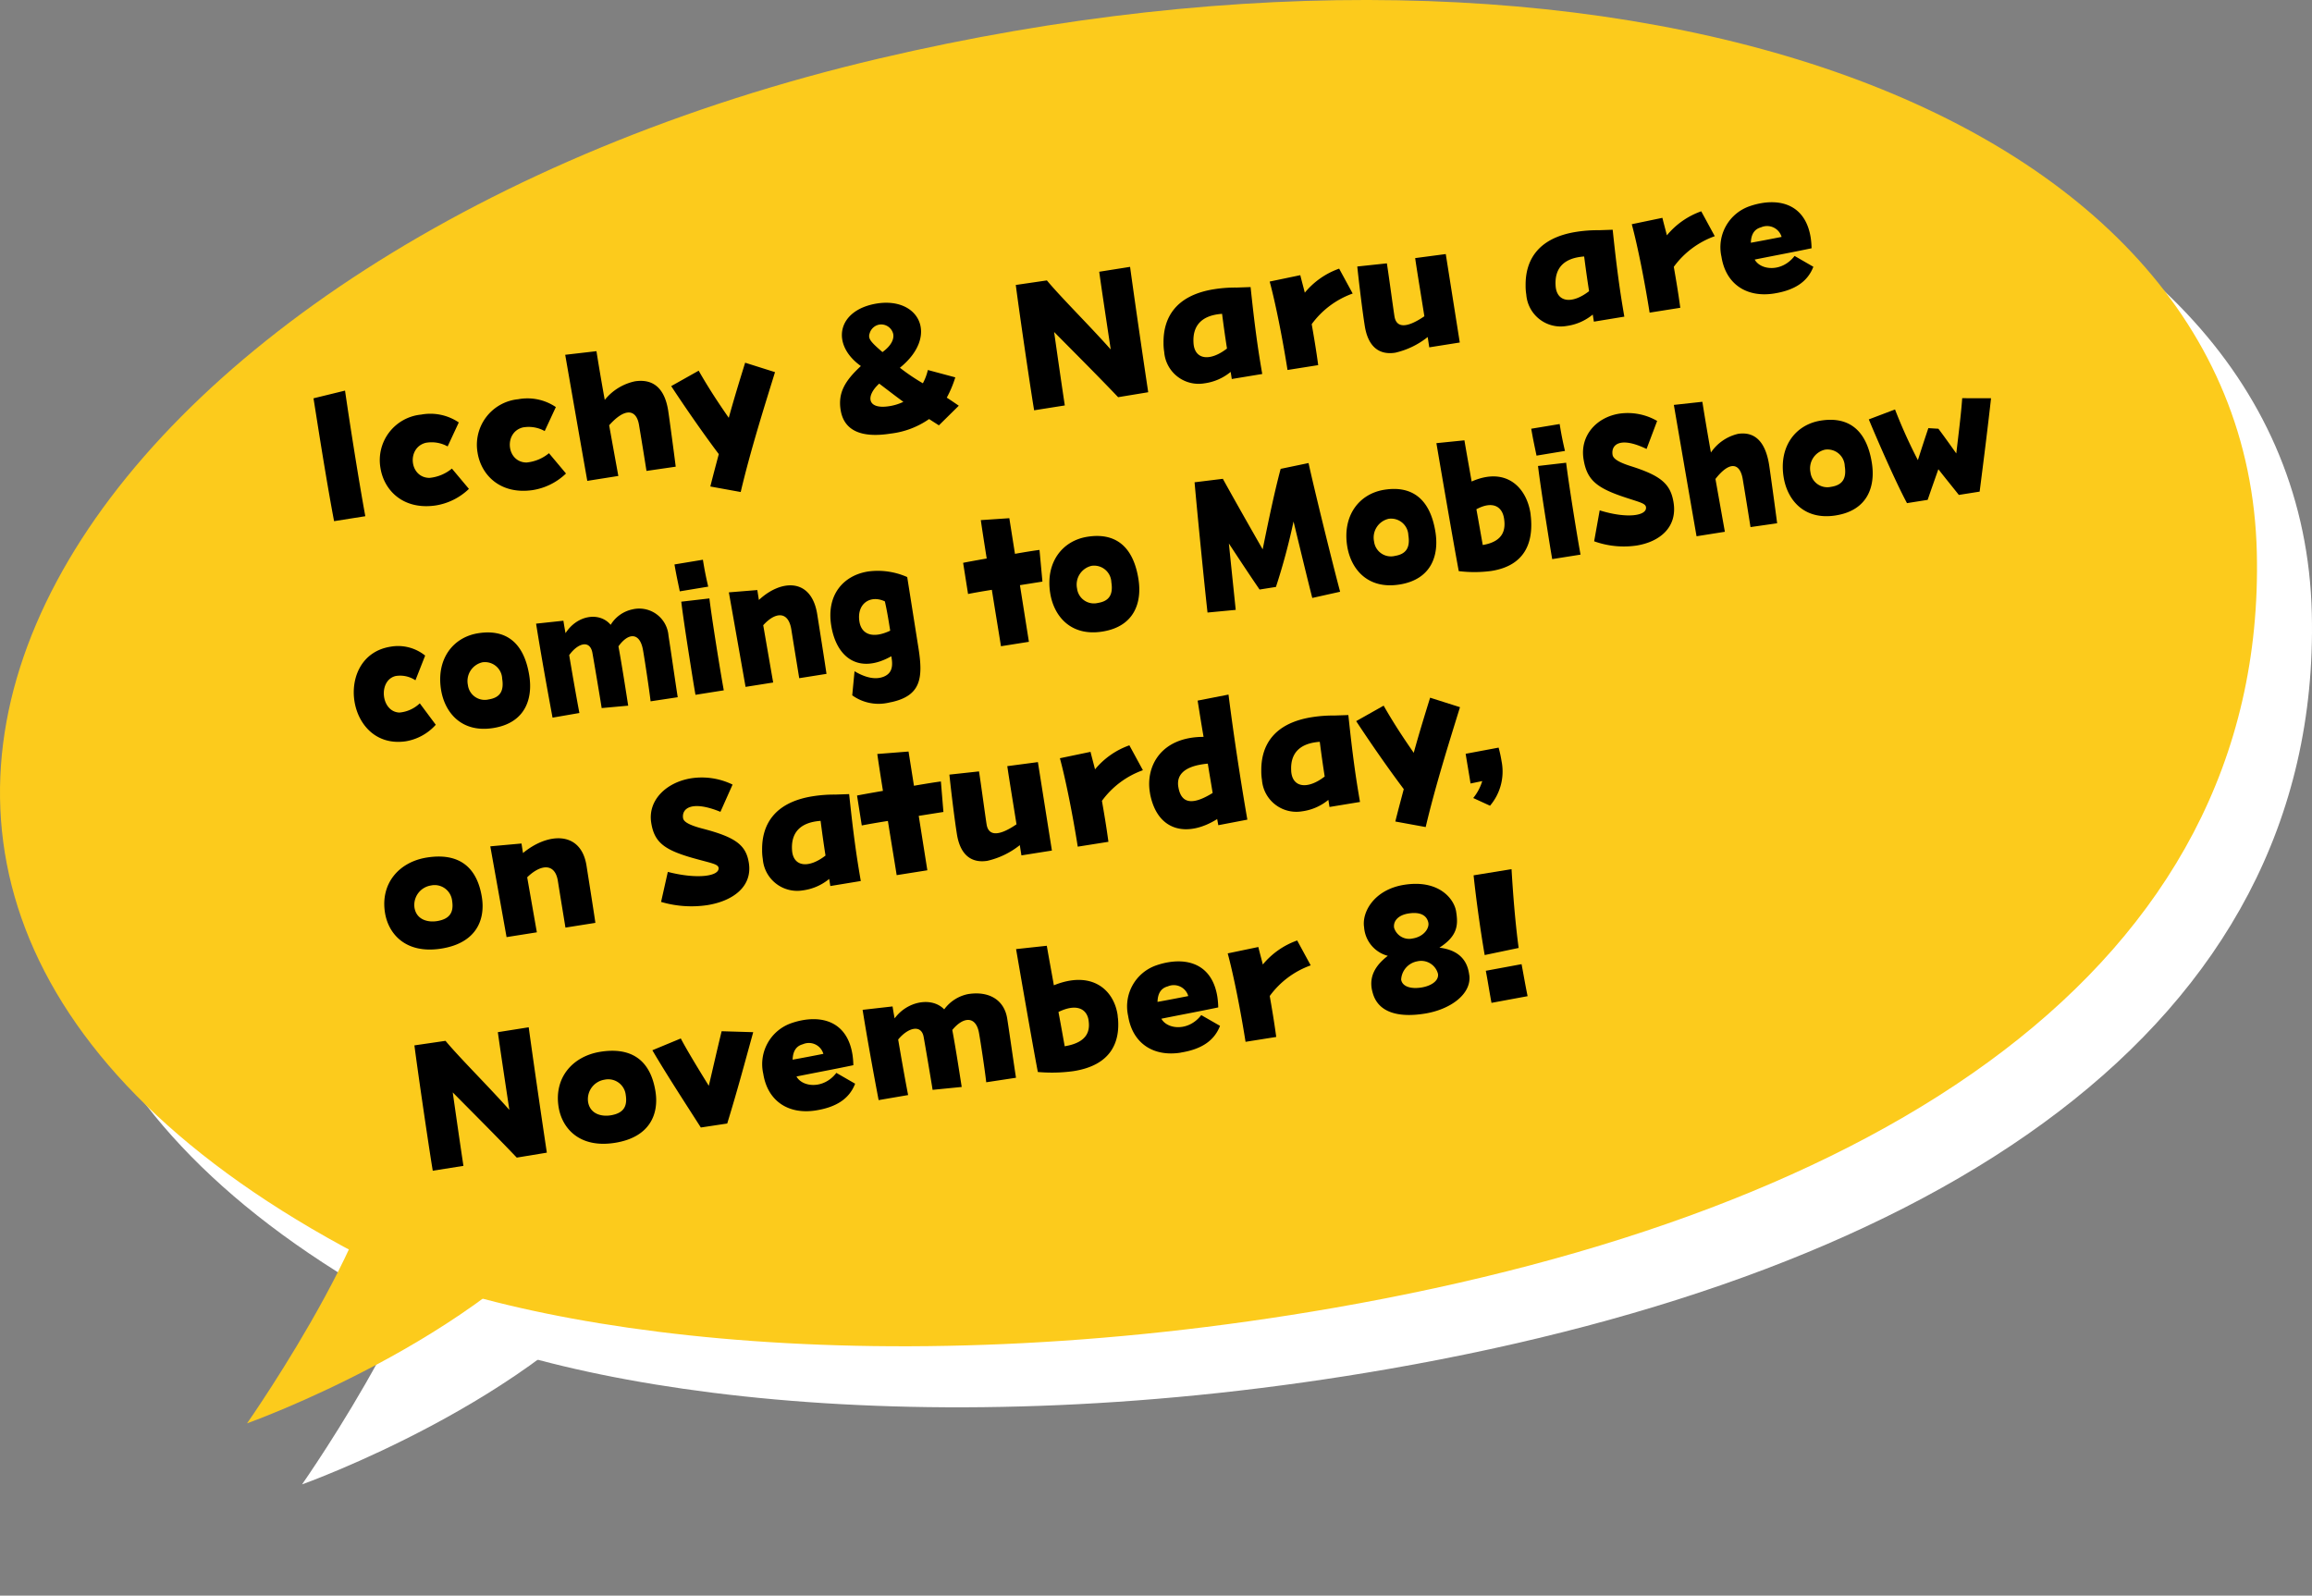
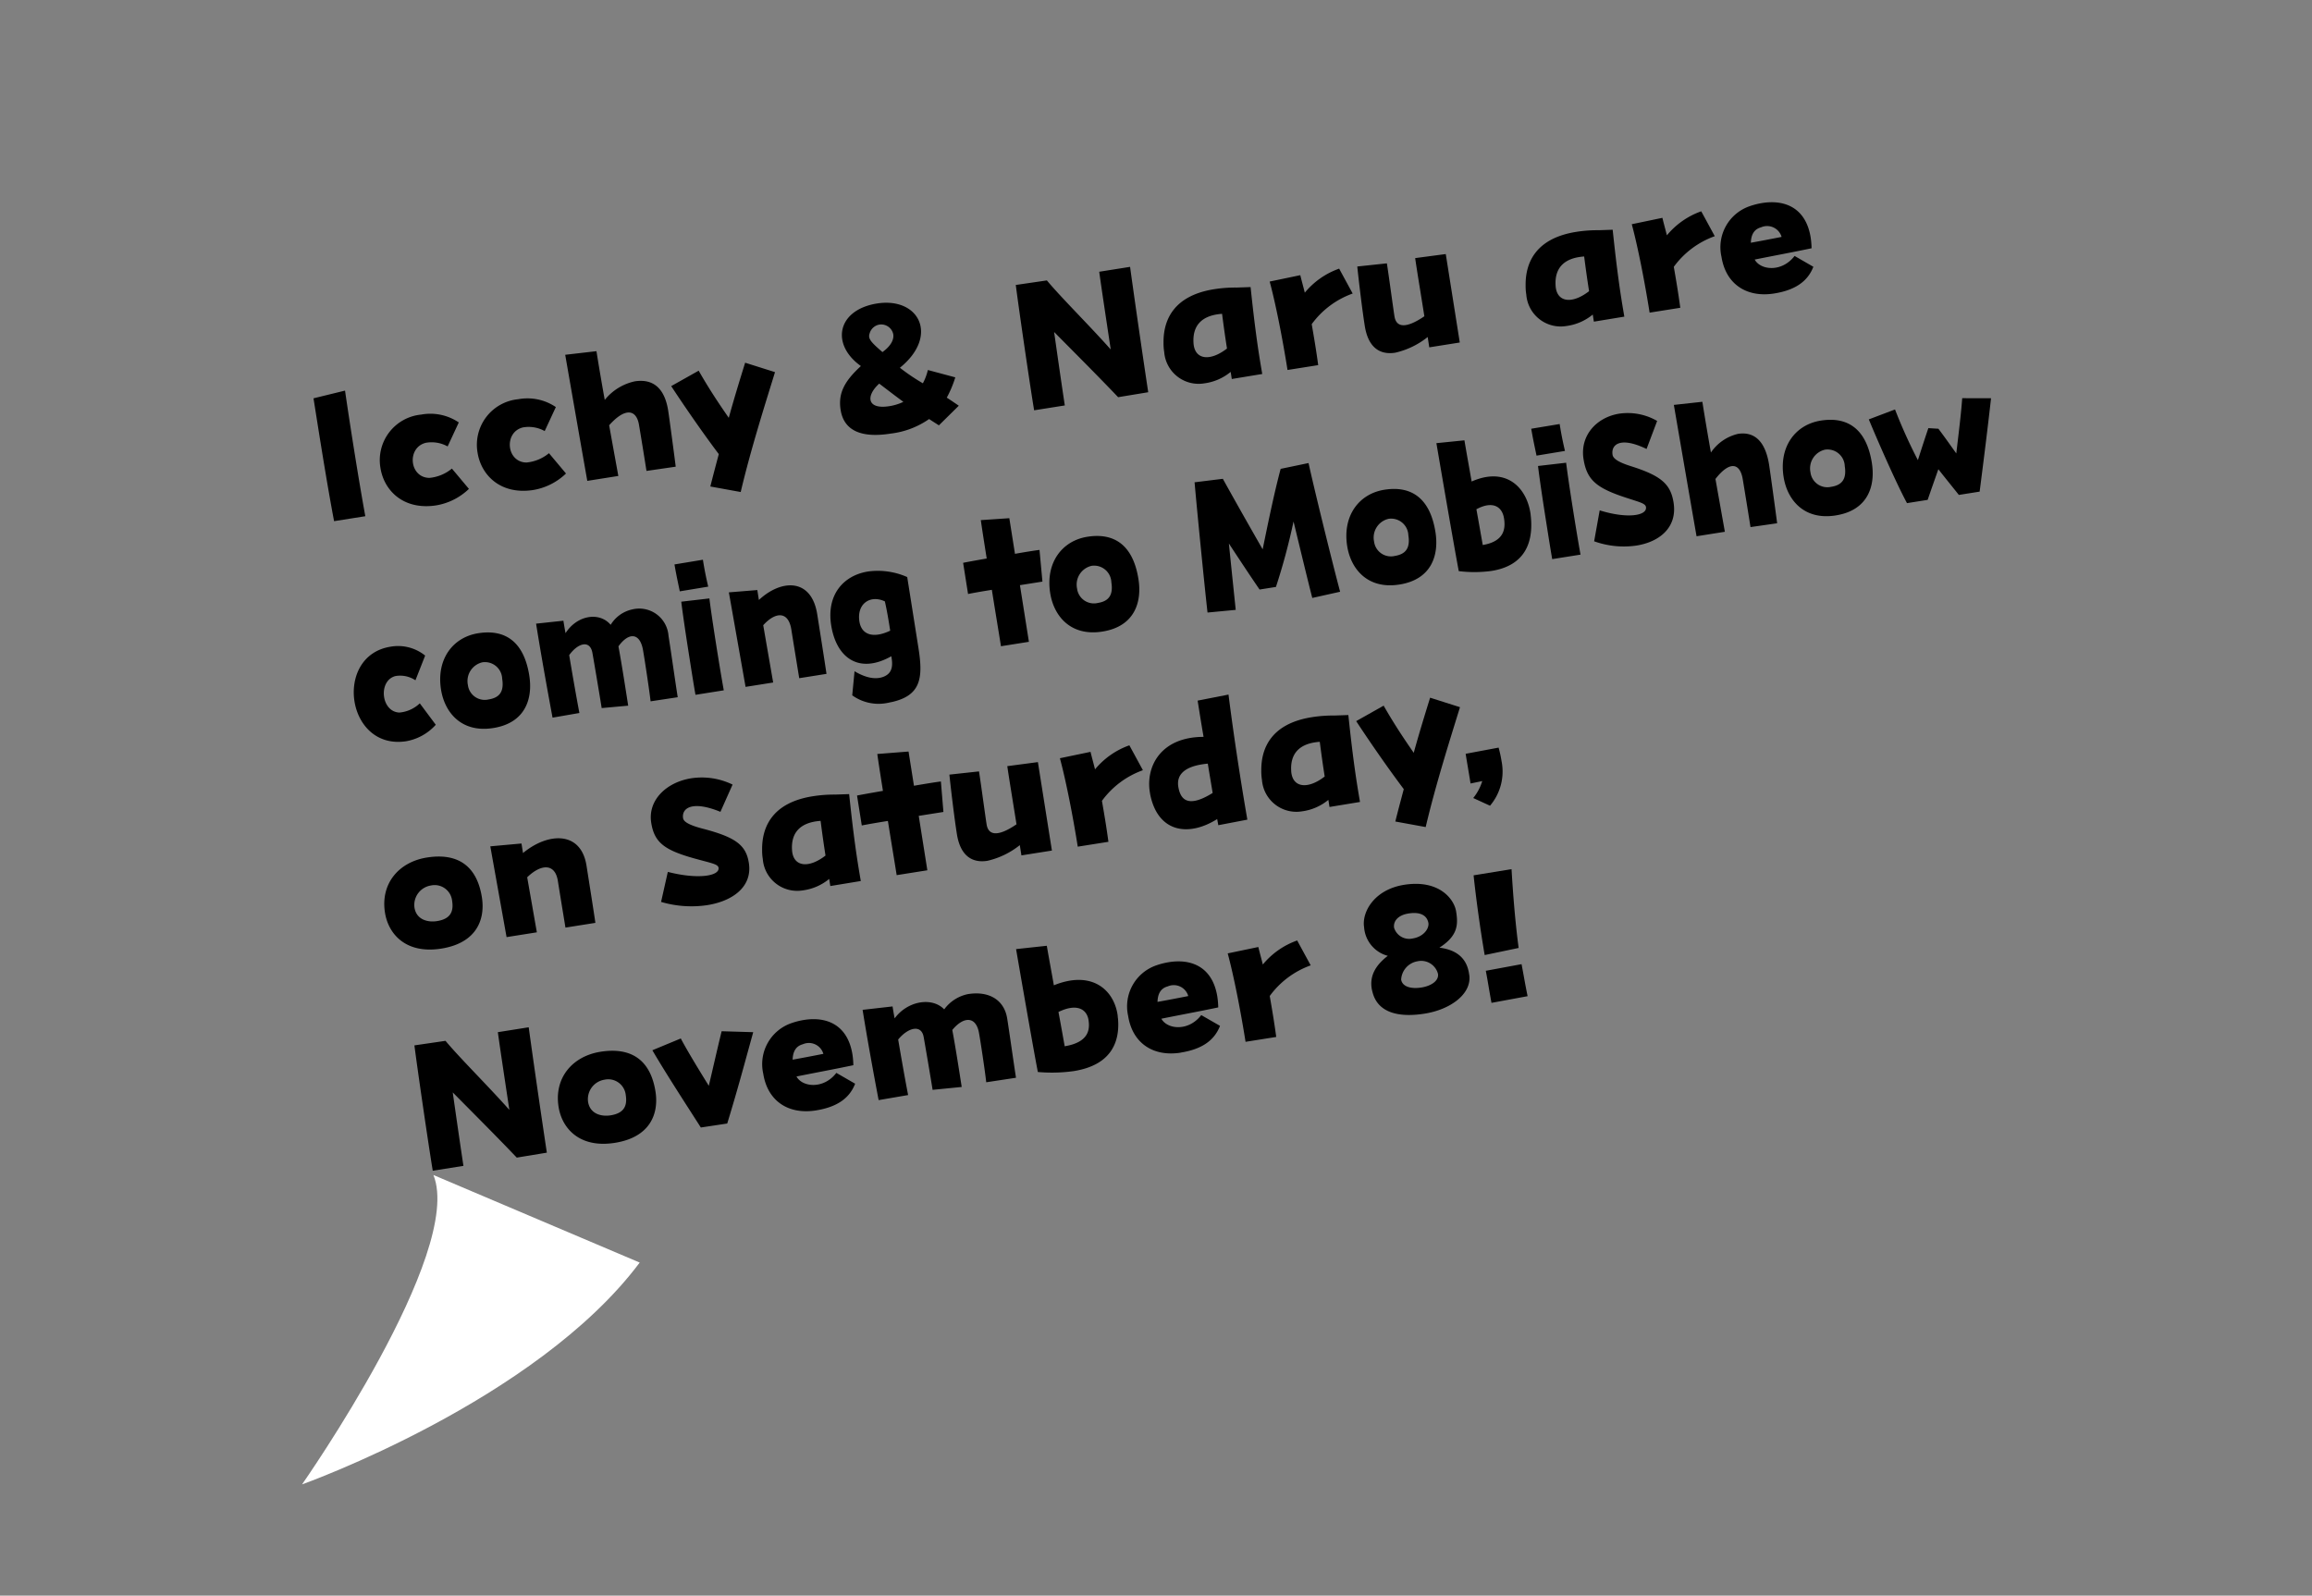
<svg xmlns="http://www.w3.org/2000/svg" width="293.029" height="202.262" viewBox="0 0 293.029 202.262">
  <rect x="0" y="0" width="293.029" height="202.262" fill="#808080" stroke="none" />
  <defs>
    <clipPath id="clip-path">
      <rect id="長方形_625" data-name="長方形 625" width="286.059" height="194.524" fill="#fff" />
    </clipPath>
    <clipPath id="clip-path-2">
      <rect id="長方形_625-2" data-name="長方形 625" width="286.059" height="194.524" fill="#fccb1c" />
    </clipPath>
  </defs>
  <g id="グループ_1009" data-name="グループ 1009" transform="translate(-11367.256 -3001.738)">
    <g id="グループ_949" data-name="グループ 949" transform="translate(11367.256 3001.738)">
      <g id="グループ_891" data-name="グループ 891" transform="translate(6.971 7.738)">
        <g id="グループ_692" data-name="グループ 692" clip-path="url(#clip-path)">
-           <path id="パス_1898" data-name="パス 1898" d="M43.494,158C-43.768,110.461,11.28,30.918,111.459,7.409c91.6-21.5,173.235,5.114,174.577,62.635,1.232,52.774-47.882,83.693-116.892,95.726C109.982,176.085,62.6,168.405,43.494,158" transform="translate(0 0)" fill="#fff" />
          <path id="パス_1899" data-name="パス 1899" d="M28.388,0C23.159,21.291,0,42.582,0,42.582S7.47,7.471,0,0" transform="matrix(0.921, 0.391, -0.391, 0.921, 47.961, 141.204)" fill="#fff" />
        </g>
      </g>
      <g id="グループ_693" data-name="グループ 693">
        <g id="グループ_692-2" data-name="グループ 692" clip-path="url(#clip-path-2)">
-           <path id="パス_1898-2" data-name="パス 1898" d="M43.494,158C-43.768,110.461,11.28,30.918,111.459,7.409c91.6-21.5,173.235,5.114,174.577,62.635,1.232,52.774-47.882,83.693-116.892,95.726C109.982,176.085,62.6,168.405,43.494,158" transform="translate(0 0)" fill="#fccb1c" />
-           <path id="パス_1899-2" data-name="パス 1899" d="M28.388,0C23.159,21.291,0,42.582,0,42.582S7.47,7.471,0,0" transform="matrix(0.921, 0.391, -0.391, 0.921, 47.961, 141.204)" fill="#fccb1c" />
-         </g>
+           </g>
      </g>
      <g id="グループ_1010" data-name="グループ 1010" transform="translate(-11771.492 -1215.64) rotate(-9)">
        <path id="パス_2266" data-name="パス 2266" d="M2.112-.912H6.048c.024-3.192.072-6.48.12-9.408,2.256,3.144,4.464,6.168,6.72,9.432l3.864-.024c.048-6.1.144-12.7.216-16.056h-3.96c-.048,2.256-.072,6.36-.1,9.96-2.16-3.384-5.184-7.488-6.624-9.912L2.3-16.968c-.1,3.552-.192,11.592-.192,15.168Zm23.352.12c4.584,0,6.1-2.832,6.1-5.616,0-4.2-2.3-6.072-6.1-6.072-3.552,0-6.336,2.3-6.336,6.072C19.128-3.624,20.952-.792,25.464-.792Zm0-3.528c-1.2,0-2.544-.6-2.544-2.136a2.5,2.5,0,0,1,2.5-2.448,2.229,2.229,0,0,1,2.352,2.352C27.768-5.016,27.048-4.32,25.464-4.32ZM39.912-.984c2.04-4.176,3.36-7.176,5.064-10.92l-3.936-.744c-1.1,2.64-1.752,4.3-2.688,6.576-1.08-2.568-2.064-4.992-2.568-6.48l-3.792.912C33.24-8.448,34.92-4.68,36.528-1.008Zm11.352.12c2.544,0,4.392-.744,5.448-2.568L54.576-5.16c-1.92,1.824-4.536,1.128-5.064-.336,2.3-.1,4.992-.168,7.344-.288a10.865,10.865,0,0,0,.1-1.344c0-3.744-2.376-5.3-5.376-5.3a9.31,9.31,0,0,0-1.608.144A5.5,5.5,0,0,0,45.408-6.5C45.408-2.976,47.76-.864,51.264-.864Zm-1.9-6.816c.192-1.008.672-1.632,1.584-1.728A1.912,1.912,0,0,1,53.328-7.8C52.08-7.752,50.448-7.7,49.368-7.68Zm9.96,6.768L63.12-.96c-.072-2.064-.12-4.824-.144-7.152,1.488-1.32,3.216-1.464,3.24.192.024.984.072,5.256.072,6.792l3.7.216c0-1.44.024-4.848-.048-7.32C71.64-9.744,73.2-9.5,73.224-7.3c.024.936,0,4.752-.072,6.288l3.816.024c0-1.776.072-5.664.072-7.584,0-2.4-1.728-3.84-4.416-3.84a4.946,4.946,0,0,0-3.288,1.44c-1.272-1.824-4.416-1.8-6.384.144-.024-.72-.024-1.248-.024-1.536l-3.816-.168C59.112-9.288,59.208-4.776,59.328-.912Zm31.584-5.5c0-.168.024-.312.024-.48,0-3.264-2.424-6.072-7.392-4.92-.024-1.488-.072-3.168-.1-5.088l-3.912-.192c.024,1.968.168,12.168.288,15.816a20.136,20.136,0,0,0,4.488.6C89.064-.672,90.7-3.312,90.912-6.408Zm-3.72-.36c0,1.224-.408,2.784-3.5,2.808-.024-1.152-.048-2.568-.1-4.416C85.992-9.12,87.192-8.232,87.192-6.768Zm10.9,5.9c2.544,0,4.392-.744,5.448-2.568L101.4-5.16c-1.92,1.824-4.536,1.128-5.064-.336,2.3-.1,4.992-.168,7.344-.288a10.866,10.866,0,0,0,.1-1.344c0-3.744-2.376-5.3-5.376-5.3a9.31,9.31,0,0,0-1.608.144A5.5,5.5,0,0,0,92.232-6.5C92.232-2.976,94.584-.864,98.088-.864Zm-1.9-6.816c.192-1.008.672-1.632,1.584-1.728A1.912,1.912,0,0,1,100.152-7.8C98.9-7.752,97.272-7.7,96.192-7.68ZM106.416-.936h3.936c.048-1.968.024-3.624,0-5.256a11.012,11.012,0,0,1,5.736-3.024l-1.2-3.384a9.935,9.935,0,0,0-4.776,2.328c-.072-.816-.168-1.632-.216-2.28l-3.96.192C106.248-9.432,106.416-4.968,106.416-.936Zm22.968.024c3.288,0,6.216-1.488,6.36-3.84v-.336c0-1.728-.864-3.12-3.192-3.792,2.568-1.128,2.808-2.52,2.808-4.2,0-1.608-1.512-4.368-5.976-4.368-3.84,0-5.856,2.568-5.856,4.512a4.048,4.048,0,0,0,2.4,4.056c-1.944,1.056-2.664,2.328-2.664,3.768a5.46,5.46,0,0,0,.048.624C123.624-1.968,126.024-.912,129.384-.912Zm0-9.648a2,2,0,0,1-2.112-1.7c0-.816.7-1.512,2.088-1.512,1.416,0,2.232.528,2.3,1.512C131.712-11.52,130.824-10.56,129.384-10.56Zm.12,6.312c-1.368,0-2.376-.5-2.376-1.392A2.489,2.489,0,0,1,129.5-7.608a2.2,2.2,0,0,1,2.352,1.968C131.856-4.752,130.776-4.248,129.5-4.248Zm8.568-2.808,4.392-.216c.072-3.168.36-6.84.672-10.008l-4.872.024C138.12-14.616,138.024-10.44,138.072-7.056Zm-.1,6.12,4.656-.12c-.072-1.632-.072-2.5-.12-4.128l-4.608.12C137.952-3.432,137.928-2.544,137.976-.936Z" transform="translate(11465.244 3198.205)" />
        <path id="パス_2265" data-name="パス 2265" d="M7.584-.792c4.584,0,6.1-2.832,6.1-5.616,0-4.2-2.3-6.072-6.1-6.072-3.552,0-6.336,2.3-6.336,6.072C1.248-3.624,3.072-.792,7.584-.792Zm0-3.528c-1.2,0-2.544-.6-2.544-2.136A2.5,2.5,0,0,1,7.536-8.9,2.229,2.229,0,0,1,9.888-6.552C9.888-5.016,9.168-4.32,7.584-4.32Zm8.4,3.384h3.888c-.024-1.2-.072-4.368-.12-7.08C21.72-9.408,23.52-9.264,23.52-6.96c0,2.208.024,5.16.024,6h3.84c.024-.912.024-6.48.024-7.344,0-4.488-4.176-4.92-7.7-2.832V-12.36l-3.96-.264ZM36.024-2.28A13.592,13.592,0,0,0,41.736-.96c3.288,0,6.048-1.416,6.048-4.464,0-2.3-1.152-3.48-5.112-5.208-1.92-.84-2.232-1.344-2.232-1.7,0-1.248,1.44-2.088,4.8-.048L47.3-15.552a8.934,8.934,0,0,0-5.04-1.608c-3.192,0-5.9,1.872-5.9,4.776,0,2.448,1.032,3.6,4.344,5.16,2.208,1.032,3.192,1.3,3.192,1.8,0,1.08-2.832,1.08-6.432-.48Zm18,1.368a6.583,6.583,0,0,0,3.5-.912v.912L61.44-.936c-.048-3.24,0-6.072.264-11.112l-1.752-.216A17.2,17.2,0,0,0,57.1-12.5c-5.112,0-6.96,2.76-7.392,5.688a6.658,6.658,0,0,0-.1,1.176A4.373,4.373,0,0,0,54.024-.912Zm-.576-5.28C53.64-8.208,54.84-9.5,57.6-9.264c-.048,1.68-.072,3.12-.072,4.44C55.128-3.5,53.232-4.056,53.448-6.192ZM66.048-.96h3.936V-7.944h3.168l.288-3.864c-.5-.024-1.872-.024-3.456,0V-16.2l-3.96-.312C66-15.216,66-13.56,66-11.784c-1.56.024-2.856.048-3.336.072v3.84c.552-.024,1.848-.048,3.36-.048C66.024-5.376,66.048-2.856,66.048-.96Zm16.008,0h3.912V-12.312l-3.912-.1c-.024,1.632,0,4.68,0,7.464-2.688,1.272-3.744.768-3.744-.576,0-1.128.1-5.352.1-6.792L74.64-12.5c-.12,2.256-.24,5.664-.24,7.584,0,2.736,1.272,3.96,3.288,3.96a10.231,10.231,0,0,0,4.368-1.32Zm7.224.024h3.936c.048-1.968.024-3.624,0-5.256a11.012,11.012,0,0,1,5.736-3.024l-1.2-3.384a9.935,9.935,0,0,0-4.776,2.328c-.072-.816-.168-1.632-.216-2.28l-3.96.192C89.112-9.432,89.28-4.968,89.28-.936Zm18.024.1,3.744-.12c-.072-4.608-.048-10.824.12-16.032l-3.984.144c0,1.656,0,3.192.024,4.656-5.352-.84-7.824,2.544-7.824,5.832v.288c.192,4.92,3.912,6.144,7.9,4.44C107.28-1.368,107.3-1.1,107.3-.84Zm-4.248-5.616c0-1.248.792-2.52,4.152-2.3,0,1.368.024,2.616.024,3.768C104.184-3.7,103.056-4.464,103.056-6.456ZM118.08-.912a6.583,6.583,0,0,0,3.5-.912v.912L125.5-.936c-.048-3.24,0-6.072.264-11.112l-1.752-.216a17.2,17.2,0,0,0-2.856-.24c-5.112,0-6.96,2.76-7.392,5.688a6.659,6.659,0,0,0-.1,1.176A4.373,4.373,0,0,0,118.08-.912Zm-.576-5.28c.192-2.016,1.392-3.312,4.152-3.072-.048,1.68-.072,3.12-.072,4.44C119.184-3.5,117.288-4.056,117.5-6.192Zm15.72,9.7c2.064-5.04,4.656-10.224,6.672-14.328L136.344-12.6c-1.1,2.232-2.112,4.3-3.144,6.576-.936-1.944-1.872-3.96-2.832-6.5l-3.744,1.392c.936,2.088,2.832,6.12,4.608,9.456-.528,1.2-1.1,2.472-1.7,3.888ZM141.7,2.112a6.682,6.682,0,0,0,2.328-5.328,15.789,15.789,0,0,0-.1-1.776l-4.248.12c0,1.248.024,2.568.024,3.816l1.512-.072A6.279,6.279,0,0,1,139.752.816Z" transform="translate(11465.244 3170.445)" />
        <path id="パス_2263" data-name="パス 2263" d="M7.374-2.341a6.549,6.549,0,0,0,4.089-1.474l-1.574-3a4.285,4.285,0,0,1-2.733.75c-2.3-.45-2.055-4.422.219-4.647A3.487,3.487,0,0,1,9.8-9.786l1.706-2.9a5.464,5.464,0,0,0-4.154-1.8c-3.7,0-5.6,3.073-5.6,6.121C1.755-5.364,3.592-2.391,7.374-2.341Zm11.217.075c4.176,0,5.554-2.948,5.554-5.846,0-4.372-2.1-6.321-5.554-6.321-3.236,0-5.772,2.4-5.772,6.321C12.819-5.214,14.481-2.266,18.591-2.266Zm0-3.673a2.151,2.151,0,0,1-2.318-2.224,2.439,2.439,0,0,1,2.274-2.548,2.186,2.186,0,0,1,2.143,2.448C20.691-6.663,20.035-5.939,18.591-5.939Zm7.631,3.548,3.455-.05c-.066-2.149-.109-5.022-.131-7.445,1.356-1.374,2.93-1.524,2.952.2.022,1.024.066,5.472.066,7.07l3.367.225c0-1.5.022-5.047-.044-7.62,1.552-1.574,2.974-1.324,3,.974.022.974,0,4.947-.066,6.546l3.477.025c0-1.849.066-5.9.066-7.895a3.721,3.721,0,0,0-4.023-4,4.254,4.254,0,0,0-3,1.5c-1.159-1.9-4.023-1.874-5.816.15-.022-.75-.022-1.3-.022-1.6l-3.477-.175C26.026-11.11,26.113-6.413,26.223-2.391ZM44.655-15.682l3.652-.025c-.087-1.2-.131-2.124-.131-3.473l-3.652.025C44.546-17.731,44.59-17.081,44.655-15.682ZM44.568-2.416H48.2c-.066-3.048-.066-9.419.022-11.792l-3.586-.15c-.066,1.749-.087,4.722-.087,7.445C44.546-5.189,44.546-3.565,44.568-2.416Zm6.428,0h3.542c-.022-1.249-.066-4.547-.109-7.37,1.793-1.449,3.433-1.3,3.433,1.1,0,2.3.022,5.372.022,6.246h3.5c.022-.949.022-6.746.022-7.645,0-4.672-3.8-5.122-7.019-2.948v-1.274l-3.608-.275Zm17.952,4.8c3.826-.225,4.461-2.373,4.461-6.2v-9.144a9.208,9.208,0,0,0-4.789-1.474c-3.171,0-5.685,2.1-5.685,6,0,4.247,2.558,6.7,6.91,5.072.044,1.224-.2,2.174-1.421,2.423-.875.175-2.033-.075-3.477-1.274L64.181.757a5.71,5.71,0,0,0,4.264,1.649C68.62,2.406,68.795,2.381,68.948,2.381Zm1.268-8.969c-2.383.7-3.673-.125-3.673-1.749,0-2.3,1.9-3.173,3.586-2.024C70.216-9.062,70.216-7.962,70.216-6.588ZM83.773-2.441h3.586v-7.27h2.886l.262-4.022c-.459-.025-1.706-.025-3.149,0v-4.572l-3.608-.325c-.022,1.349-.022,3.073-.022,4.922-1.421.025-2.6.05-3.039.075v4c.5-.025,1.684-.05,3.061-.05C83.751-7.038,83.773-4.414,83.773-2.441Zm12.988.175c4.176,0,5.554-2.948,5.554-5.846,0-4.372-2.1-6.321-5.554-6.321-3.236,0-5.772,2.4-5.772,6.321C90.988-5.214,92.65-2.266,96.761-2.266Zm0-3.673a2.151,2.151,0,0,1-2.318-2.224,2.439,2.439,0,0,1,2.274-2.548A2.186,2.186,0,0,1,98.86-8.262C98.86-6.663,98.2-5.939,96.761-5.939Zm17.121,3.6c.153-2.823.306-5.746.459-8.445.962,2.124,1.99,4.4,2.93,6.371h2.1a80.336,80.336,0,0,0,3.5-7.845c.306,3.748.612,7.645.831,9.944l3.608-.225c-.415-3.947-1.224-13.591-1.4-16.739l-3.608.175c-1.246,2.8-2.536,6.221-3.848,9.719-1.334-3.523-2.405-6.371-3.586-9.619l-3.608-.125c-.284,4.047-.831,13.566-.962,16.564Zm20.991.075c4.176,0,5.554-2.948,5.554-5.846,0-4.372-2.1-6.321-5.554-6.321-3.236,0-5.773,2.4-5.773,6.321C129.1-5.214,130.761-2.266,134.872-2.266Zm0-3.673a2.151,2.151,0,0,1-2.318-2.224,2.438,2.438,0,0,1,2.274-2.548,2.186,2.186,0,0,1,2.143,2.448C136.971-6.663,136.315-5.939,134.872-5.939Zm17.8-2.174c0-.175.022-.325.022-.5,0-3.4-2.208-6.321-6.735-5.122-.022-1.549-.066-3.3-.087-5.3l-3.564-.2c.022,2.049.153,12.667.262,16.465a16.193,16.193,0,0,0,4.089.625C150.987-2.141,152.474-4.889,152.671-8.112Zm-3.389-.375c0,1.274-.372,2.9-3.192,2.923-.022-1.2-.044-2.673-.087-4.6C148.188-10.935,149.282-10.011,149.282-8.487Zm5.313-7.2,3.652-.025c-.087-1.2-.131-2.124-.131-3.473l-3.652.025C154.486-17.731,154.529-17.081,154.595-15.682Zm-.087,13.267h3.63c-.066-3.048-.066-9.419.022-11.792l-3.586-.15c-.066,1.749-.087,4.722-.087,7.445C154.486-5.189,154.486-3.565,154.507-2.416Zm5.6-1.4a11.122,11.122,0,0,0,5.2,1.374c3,0,5.51-1.474,5.51-4.647,0-2.4-1.05-3.623-4.657-5.422-1.749-.874-2.033-1.4-2.033-1.774,0-1.3,1.312-2.174,4.373-.05l1.88-3.3A7.458,7.458,0,0,0,165.79-19.3c-2.908,0-5.379,1.949-5.379,4.972,0,2.548.94,3.748,3.958,5.372,2.012,1.074,2.908,1.349,2.908,1.874,0,1.124-2.58,1.124-5.86-.5Zm12.923,1.4h3.63c-.044-2.249-.087-4.522-.131-6.8,2.165-2.024,3.389-1.5,3.411.55.022,2.648.022,4.7.022,6.171l3.411.05c.044-1.449.153-6.571.153-7.47,0-2.873-1.05-4.472-3.258-4.5a5.729,5.729,0,0,0-3.783,1.8c-.044-2.224-.066-4.422-.066-6.521l-3.63-.175C172.853-14.508,172.94-8.012,173.028-2.416Zm17.842.15c4.176,0,5.554-2.948,5.554-5.846,0-4.372-2.1-6.321-5.554-6.321-3.236,0-5.772,2.4-5.772,6.321C185.1-5.214,186.759-2.266,190.87-2.266Zm0-3.673a2.151,2.151,0,0,1-2.318-2.224,2.439,2.439,0,0,1,2.274-2.548,2.186,2.186,0,0,1,2.143,2.448C192.969-6.663,192.313-5.939,190.87-5.939Zm9.162,3.548h2.646c.634-1.2,1.137-2.124,1.946-3.623.722,1.3,1.378,2.423,2.055,3.623h2.668c1.181-4.022,2.427-8.345,3.28-11.468l-3.608-.575c-.481,2.049-1.093,4.147-1.837,6.8-.831-1.674-1.246-2.5-1.749-3.448l-1.246-.275c-.656,1.249-1.137,2.2-1.946,3.8a64.993,64.993,0,0,1-1.859-6.8l-3.477.725C197.517-11.085,199.047-5.189,200.031-2.391Z" transform="translate(11465.113 3145.335)" />
        <path id="パス_2264" data-name="パス 2264" d="M2.64-.912H6.648c-.12-4.92-.1-12.5-.048-16.128L2.5-16.7v2.9C2.5-9.888,2.52-4.8,2.64-.912Zm13.032.048A7.842,7.842,0,0,0,20.16-2.28L18.432-5.16a5.225,5.225,0,0,1-3,.72c-2.52-.432-2.256-4.248.24-4.464a4.169,4.169,0,0,1,2.664.888L20.208-10.8a6.424,6.424,0,0,0-4.56-1.728A5.8,5.8,0,0,0,9.5-6.648C9.5-3.768,11.52-.912,15.672-.864Zm12.456,0A7.842,7.842,0,0,0,32.616-2.28L30.888-5.16a5.225,5.225,0,0,1-3,.72c-2.52-.432-2.256-4.248.24-4.464a4.169,4.169,0,0,1,2.664.888L32.664-10.8a6.424,6.424,0,0,0-4.56-1.728,5.8,5.8,0,0,0-6.144,5.88C21.96-3.768,23.976-.912,28.128-.864Zm7.008-.072H39.12c-.048-2.16-.1-4.344-.144-6.528,2.376-1.944,3.72-1.44,3.744.528.024,2.544.024,4.512.024,5.928l3.744.048c.048-1.392.168-6.312.168-7.176,0-2.76-1.152-4.3-3.576-4.32a6.7,6.7,0,0,0-4.152,1.728c-.048-2.136-.072-4.248-.072-6.264l-3.984-.168C34.944-12.552,35.04-6.312,35.136-.936ZM54.12,3.5c2.064-5.04,4.656-10.224,6.672-14.328L57.24-12.6c-1.1,2.232-2.112,4.3-3.144,6.576-.936-1.944-1.872-3.96-2.832-6.5L47.52-11.136c.936,2.088,2.832,6.12,4.608,9.456-.528,1.2-1.1,2.472-1.7,3.888ZM74.064-.84A10.689,10.689,0,0,0,79.152-1.9c.336.312.7.624,1.1.984l2.88-2.064c-.48-.456-.912-.864-1.344-1.248A13.876,13.876,0,0,0,83.256-6.6L79.968-8.064A6.711,6.711,0,0,1,79.08-6.5a25.7,25.7,0,0,1-2.568-2.4c5.544-3.192,3.84-8.5-1.608-8.5-5.136.024-6.6,4.224-3.24,7.512-2.3,1.536-3.408,2.9-3.408,5.088C68.256-2.208,70.176-.84,74.064-.84Zm.576-10.368c-1.32-1.56-1.56-1.992-1.224-2.616a1.561,1.561,0,0,1,1.392-.888,1.565,1.565,0,0,1,1.536,1.44C76.368-12.624,75.912-11.856,74.64-11.208ZM74.424-4.3c-2.88,0-2.76-1.752-.816-3.024,1.056,1.1,1.872,1.968,2.664,2.76A6.363,6.363,0,0,1,74.424-4.3ZM92.472-.912h3.936c.024-3.192.072-6.48.12-9.408,2.256,3.144,4.464,6.168,6.72,9.432l3.864-.024c.048-6.1.144-12.7.216-16.056h-3.96c-.048,2.256-.072,6.36-.1,9.96-2.16-3.384-5.184-7.488-6.624-9.912l-3.984-.048c-.1,3.552-.192,11.592-.192,15.168Zm21.864,0a6.583,6.583,0,0,0,3.5-.912v.912l3.912-.024c-.048-3.24,0-6.072.264-11.112l-1.752-.216a17.2,17.2,0,0,0-2.856-.24c-5.112,0-6.96,2.76-7.392,5.688a6.659,6.659,0,0,0-.1,1.176A4.373,4.373,0,0,0,114.336-.912Zm-.576-5.28c.192-2.016,1.392-3.312,4.152-3.072-.048,1.68-.072,3.12-.072,4.44C115.44-3.5,113.544-4.056,113.76-6.192ZM124.992-.936h3.936c.048-1.968.024-3.624,0-5.256a11.012,11.012,0,0,1,5.736-3.024l-1.2-3.384a9.935,9.935,0,0,0-4.776,2.328c-.072-.816-.168-1.632-.216-2.28l-3.96.192C124.824-9.432,124.992-4.968,124.992-.936ZM143.184-.96H147.1V-12.312l-3.912-.1c-.024,1.632,0,4.68,0,7.464-2.688,1.272-3.744.768-3.744-.576,0-1.128.1-5.352.1-6.792l-3.768-.192c-.12,2.256-.24,5.664-.24,7.584,0,2.736,1.272,3.96,3.288,3.96a10.231,10.231,0,0,0,4.368-1.32ZM160.8-.912a6.583,6.583,0,0,0,3.5-.912v.912l3.912-.024c-.048-3.24,0-6.072.264-11.112l-1.752-.216a17.2,17.2,0,0,0-2.856-.24c-5.112,0-6.96,2.76-7.392,5.688a6.658,6.658,0,0,0-.1,1.176A4.373,4.373,0,0,0,160.8-.912Zm-.576-5.28c.192-2.016,1.392-3.312,4.152-3.072-.048,1.68-.072,3.12-.072,4.44C161.9-3.5,160.008-4.056,160.224-6.192ZM171.456-.936h3.936c.048-1.968.024-3.624,0-5.256a11.012,11.012,0,0,1,5.736-3.024l-1.2-3.384a9.935,9.935,0,0,0-4.776,2.328c-.072-.816-.168-1.632-.216-2.28l-3.96.192C171.288-9.432,171.456-4.968,171.456-.936Zm15.96.072c2.544,0,4.392-.744,5.448-2.568L190.728-5.16c-1.92,1.824-4.536,1.128-5.064-.336,2.3-.1,4.992-.168,7.344-.288a10.865,10.865,0,0,0,.1-1.344c0-3.744-2.376-5.3-5.376-5.3a9.31,9.31,0,0,0-1.608.144A5.5,5.5,0,0,0,181.56-6.5C181.56-2.976,183.912-.864,187.416-.864Zm-1.9-6.816c.192-1.008.672-1.632,1.584-1.728A1.912,1.912,0,0,1,189.48-7.8C188.232-7.752,186.6-7.7,185.52-7.68Z" transform="translate(11465.244 3114.925)" />
      </g>
    </g>
  </g>
</svg>